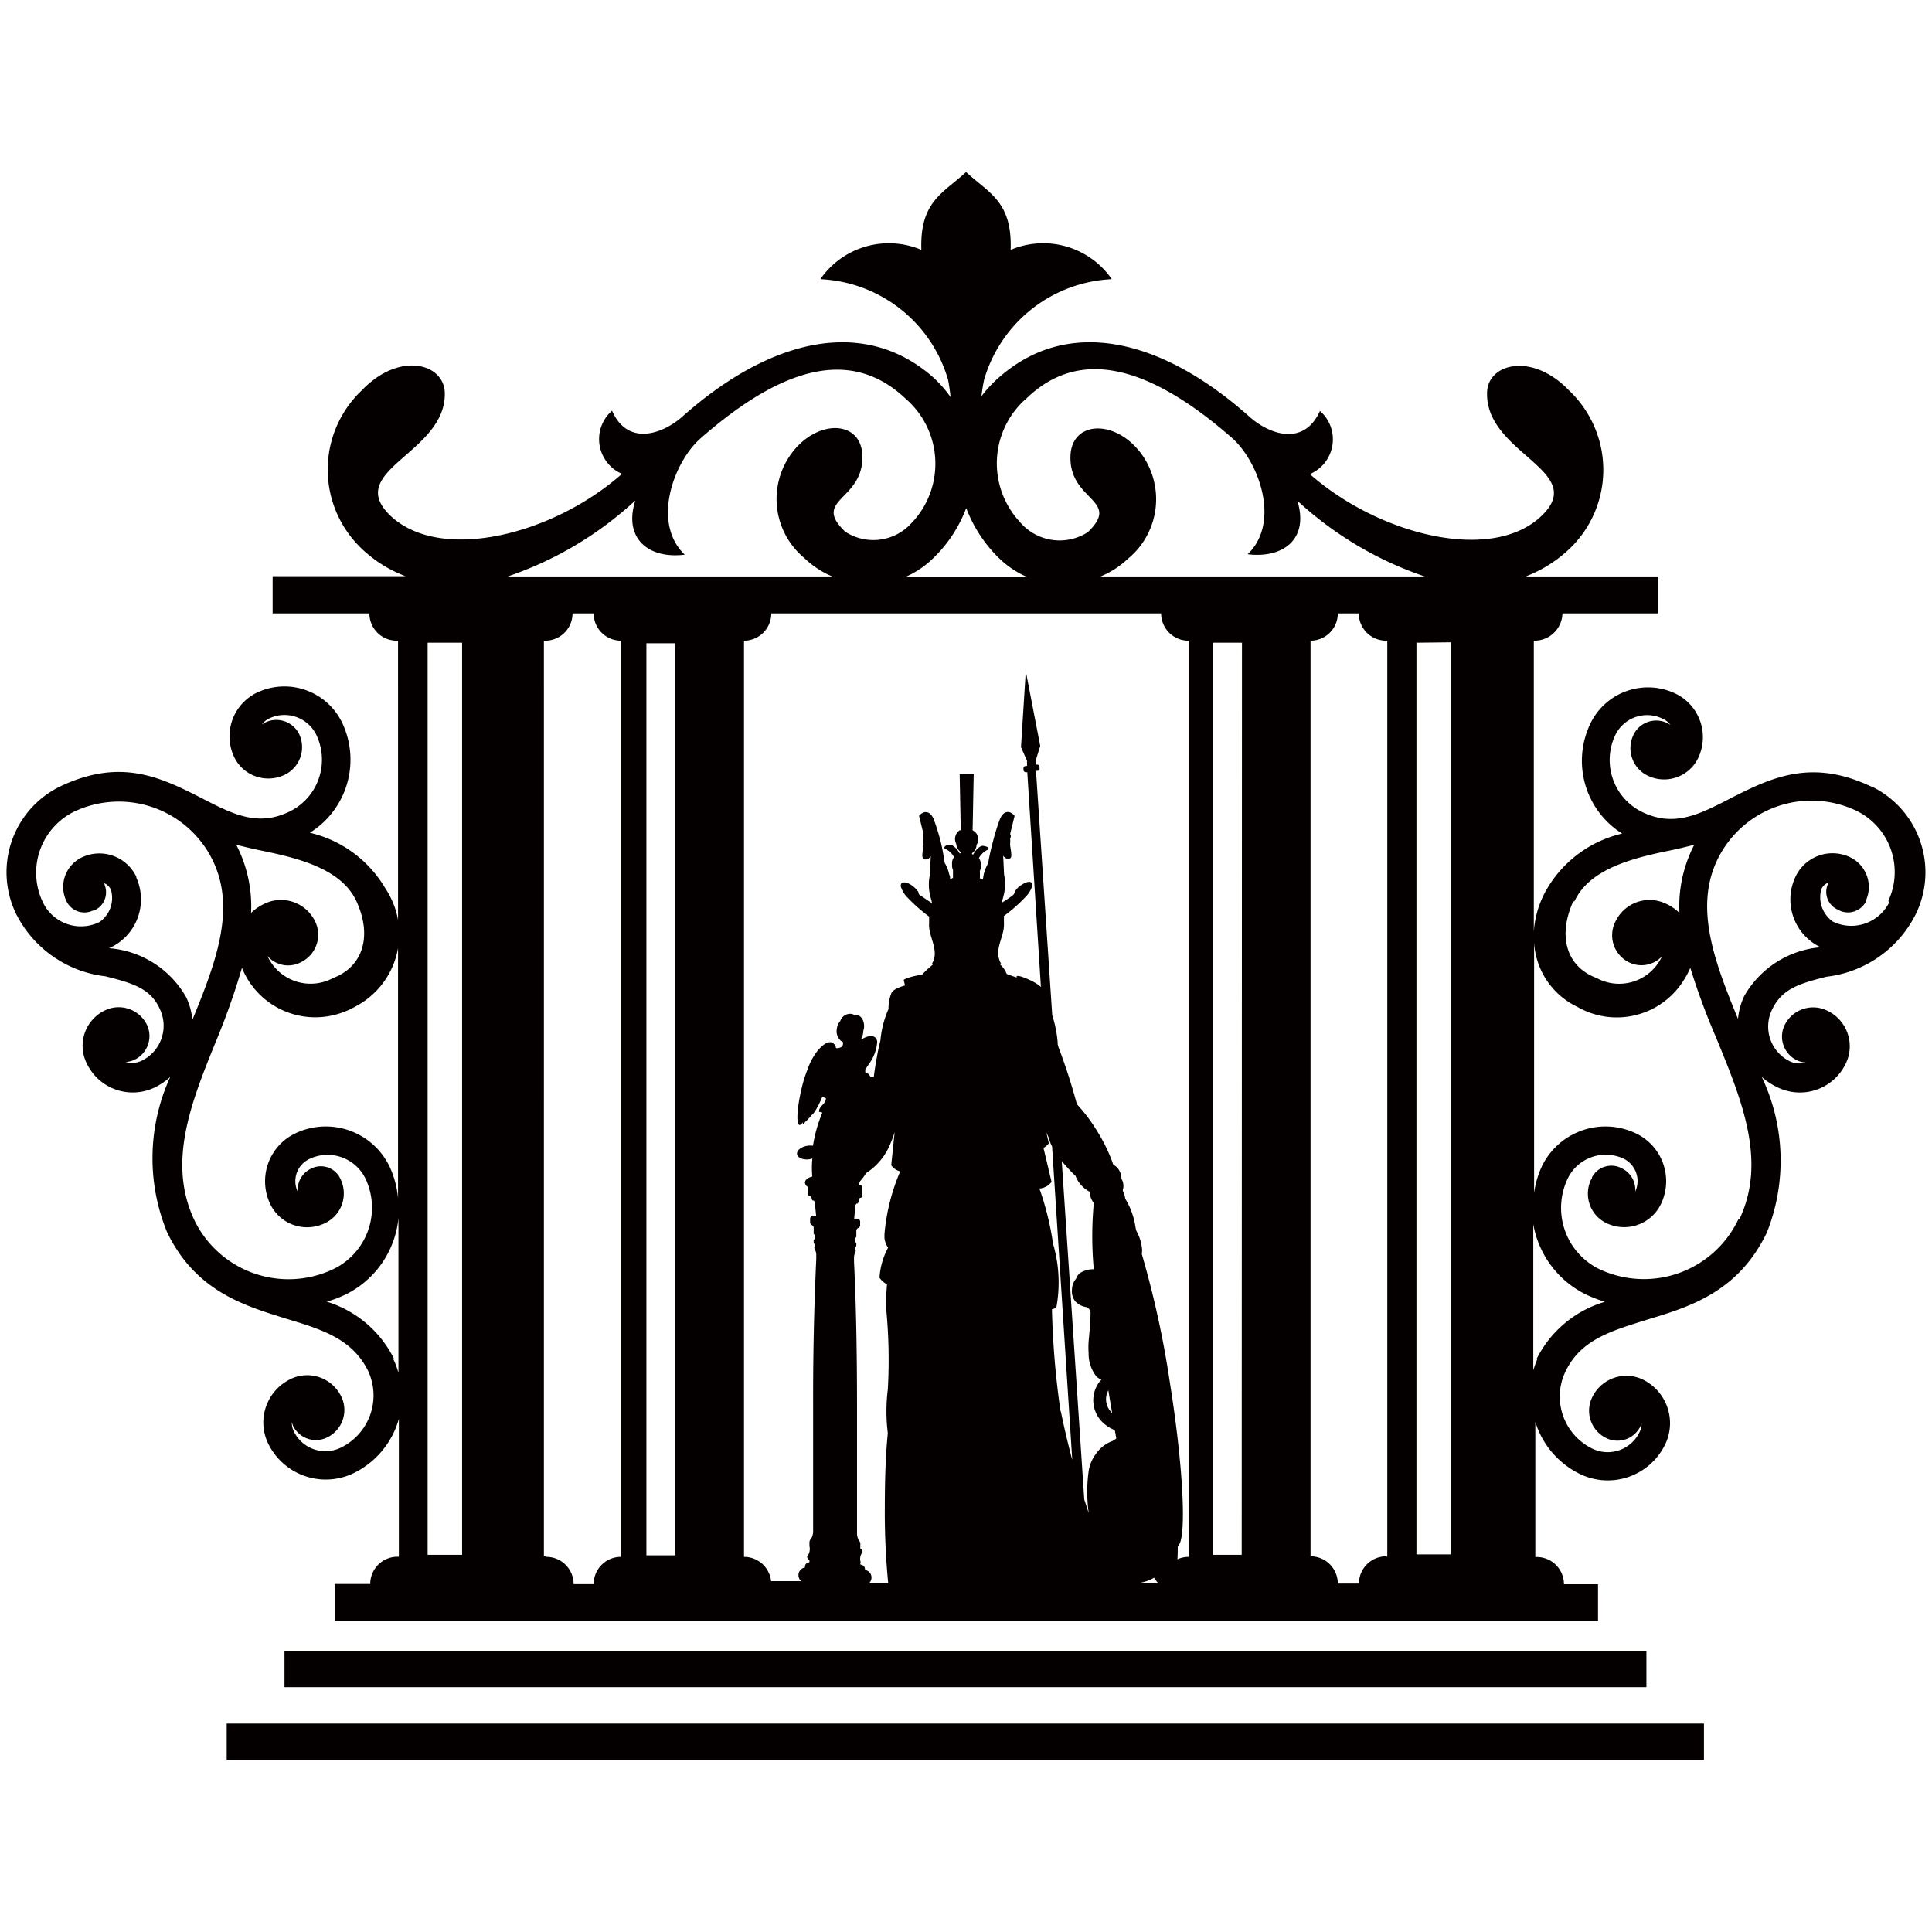
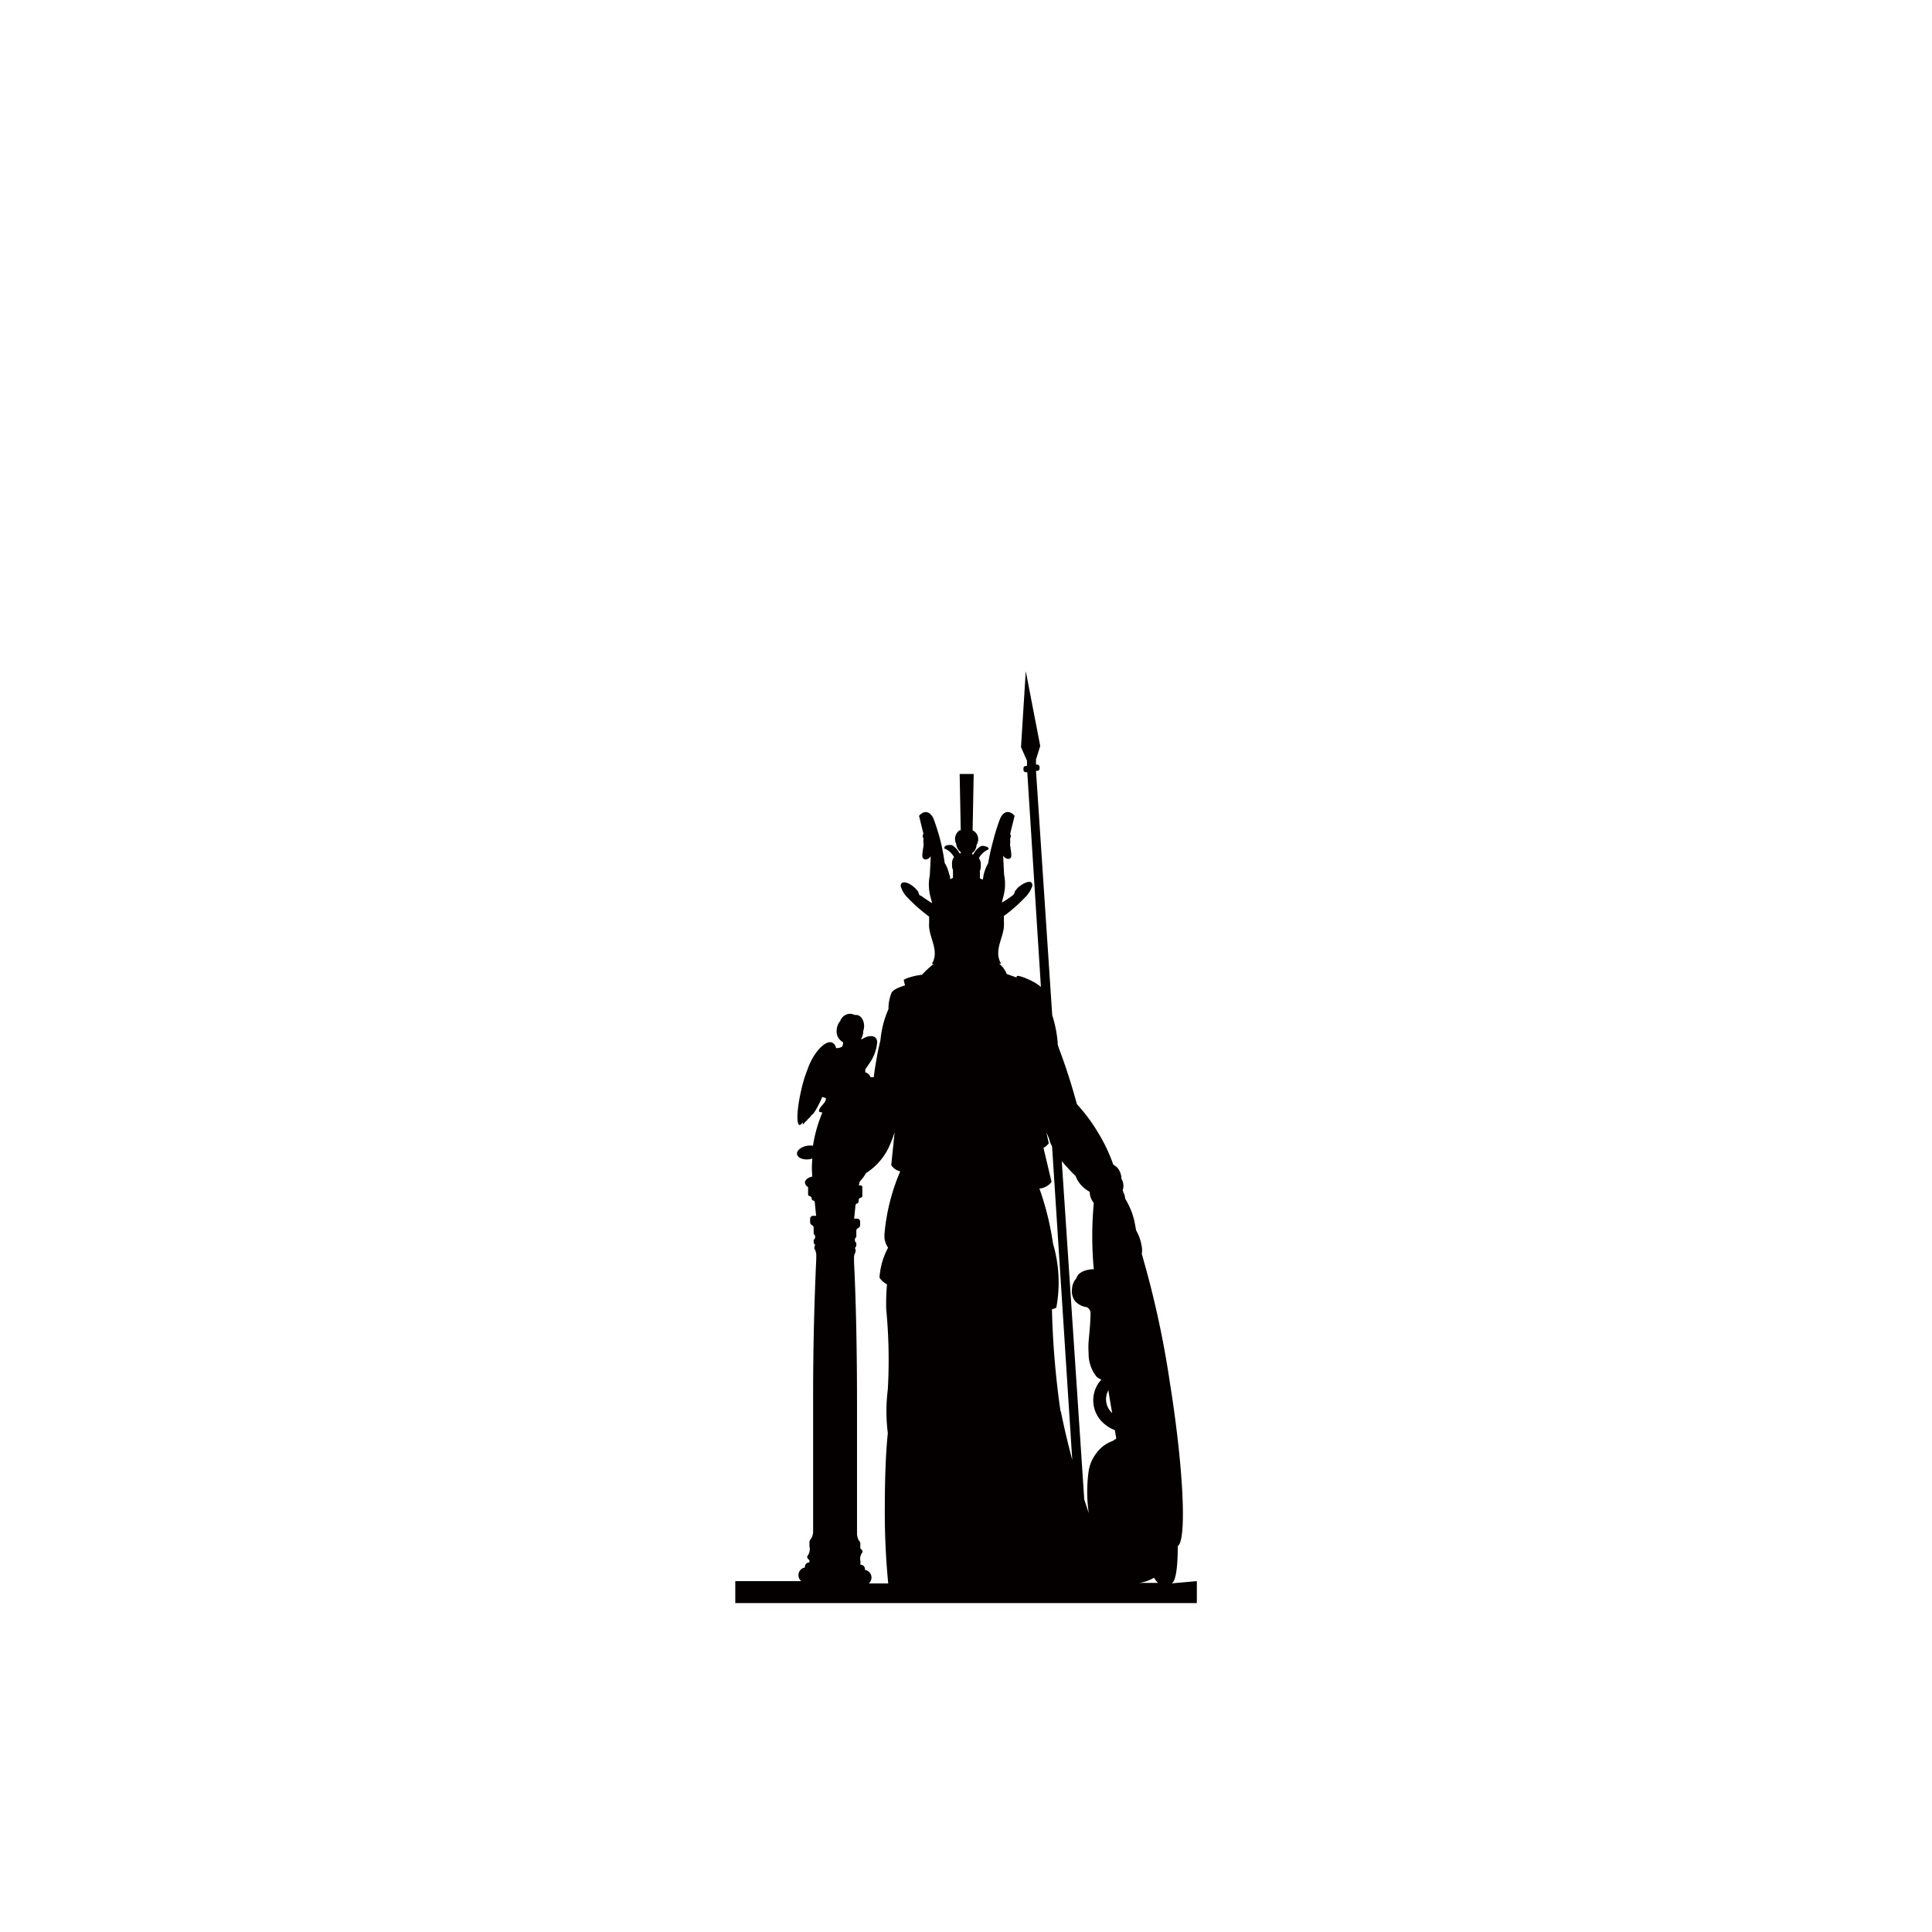
<svg xmlns="http://www.w3.org/2000/svg" viewBox="0 0 141.73 141.73">
  <defs>
    <style>.cls-1{fill:#040000;}.cls-2{fill:none;}</style>
  </defs>
  <g id="レイヤー_2" data-name="レイヤー 2">
    <g id="レイヤー_1-2" data-name="レイヤー 1">
      <path class="cls-1" d="M85.89,116.16h0c.34,0,.51-1.06.51-2.74.67-.4.43-5.69-.58-12a70.44,70.44,0,0,0-2.06-9.43,1.52,1.52,0,0,0,0-.52,3.36,3.36,0,0,0-.36-1.11l-.06-.12-.09-.5a5.43,5.43,0,0,0-.71-1.81c0-.2-.11-.41-.18-.61a1,1,0,0,0-.09-.84A1.31,1.31,0,0,0,82,85.7a1.23,1.23,0,0,0-.33-.26,11.94,11.94,0,0,0-1.11-2.34,12.43,12.43,0,0,0-1.39-1.91L79,81,79,81c-.38-1.41-.83-2.81-1.35-4.18l-.06-.22v-.13a9,9,0,0,0-.4-2L76,56.55h.1a.17.17,0,0,0,.16-.18v-.12a.18.18,0,0,0-.18-.16H76l0-.37.31-1-1.06-5.48v0l-.35,5.57.44,1,0,.38h-.1a.17.17,0,0,0-.16.18v.12a.18.18,0,0,0,.18.16h.1l1,15.75a3.31,3.31,0,0,0-.78-.49c-.5-.24-.94-.38-1-.29l0,.09-.73-.26a1.67,1.67,0,0,0-.33-.54,1.58,1.58,0,0,0-.23-.22h.15c-.53-.88.09-1.76.2-2.63a3.92,3.92,0,0,0,0-.59,1.23,1.23,0,0,0,0-.27,11.34,11.34,0,0,0,1.56-1.37,2,2,0,0,0,.48-.71.33.33,0,0,0,0-.36c-.16-.17-.59,0-1,.35a3.11,3.11,0,0,0-.23.28.46.46,0,0,1-.13.27.12.12,0,0,1,0,0v0a8.87,8.87,0,0,1-.81.55.14.14,0,0,0,0-.07l.09-.35a3.42,3.42,0,0,0,.06-1.62l-.07-1.4a.5.5,0,0,0,.36.24H74c.22-.07.24-.14.1-1V61.9a1.55,1.55,0,0,0,0-.37c.07-.15.07-.3,0-.34h0l.33-1.34c-.37-.44-.81-.36-1.06.2a14.47,14.47,0,0,0-.52,1.66,15.68,15.68,0,0,0-.36,1.62,3.06,3.06,0,0,0-.33.84l-.06.36-.22-.1v0a4.86,4.86,0,0,0,0-.54.64.64,0,0,0,.07-.31v-.2a.74.74,0,0,0-.14-.43,1.44,1.44,0,0,1,.62-.6h0a.17.17,0,0,0,.1-.08.16.16,0,0,0-.08-.12.48.48,0,0,0-.2-.07.39.39,0,0,0-.3,0,1.38,1.38,0,0,0-.47.46,1,1,0,0,0-.08.14l-.09,0,0-.09a.79.79,0,0,0,.33-.61.76.76,0,0,0,0-.82.86.86,0,0,0-.29-.25l.08-4.13H70.4l.08,4.13-.08,0a.77.77,0,0,0-.25,1,.83.83,0,0,0,.33.6l0,.09-.09,0a1,1,0,0,0-.08-.14,1.47,1.47,0,0,0-.47-.46.12.12,0,0,0-.09,0,.34.34,0,0,0-.2,0c-.17,0-.28.11-.27.2s0,.06.09.08h0a1.44,1.44,0,0,1,.62.6.68.68,0,0,0-.15.43v.2a.78.78,0,0,0,.07.31v.58l-.21.1c0-.12,0-.24-.07-.36a2.54,2.54,0,0,0-.33-.84A15.62,15.62,0,0,0,69,61.71a16.75,16.75,0,0,0-.52-1.66c-.26-.55-.69-.63-1.06-.2l.33,1.34h0c-.08,0-.08.19,0,.34a1.17,1.17,0,0,0,0,.37v.15c-.14.83-.12.9.1,1h.07a.5.5,0,0,0,.36-.24l-.07,1.4a3.42,3.42,0,0,0,.06,1.62l.09.35a.25.25,0,0,1,0,.07c-.28-.18-.55-.36-.81-.55v0l-.06,0a.45.45,0,0,1-.12-.27,2.09,2.09,0,0,0-.24-.28c-.38-.36-.8-.52-1-.35a.33.33,0,0,0,0,.36,1.88,1.88,0,0,0,.47.71,12,12,0,0,0,1.56,1.37c0,.09,0,.18,0,.27v.2c-.09,1,.81,2,.2,3h.13l-.27.23a7.94,7.94,0,0,0-.59.57,4.48,4.48,0,0,0-.62.11c-.4.1-.73.23-.71.28l.09.39c-.57.17-.92.36-1,.57a3.11,3.11,0,0,0-.21,1s0,.11,0,.16a7.23,7.23,0,0,0-.59,2.29c-.09.37-.18.76-.25,1.16s-.18,1-.24,1.55h-.24a.6.6,0,0,0-.2-.27.66.66,0,0,0-.19-.09.69.69,0,0,0,0-.2l.28-.41a3.16,3.16,0,0,0,.59-1.5.49.49,0,0,0-.1-.41c-.2-.21-.61-.16-1,.09l-.08,0h0l0,0a1.17,1.17,0,0,0,.17-.61,1,1,0,0,0,.06-.35c0-.45-.26-.81-.57-.81a.27.27,0,0,0-.13,0,.69.69,0,0,0-.34-.09.78.78,0,0,0-.71.53,1.1,1.1,0,0,0-.26.65.9.9,0,0,0,.47.91.81.81,0,0,1-.06.31.76.76,0,0,1-.46.12.52.52,0,0,0-.27-.4c-.43-.2-1.17.48-1.65,1.53-.05.12-.11.25-.15.38a9.78,9.78,0,0,0-.5,1.65c-.3,1.32-.35,2.43-.11,2.48.06,0,.15-.06.24-.2,0,.07,0,.12,0,.13s.1,0,.17-.16l0,0s.12-.06.21-.21c0,0,0,0,0,0s.14-.09.26-.29h0c.11,0,.46-.54.79-1.33l.27.09c0,.44-.55.6-.5,1l.24.06a2.37,2.37,0,0,0-.13.32,10.1,10.1,0,0,0-.56,2.11h0a1.34,1.34,0,0,0-.4,0c-.47.07-.81.35-.77.62s.46.44.92.37l.2-.05v.05a6.74,6.74,0,0,0,0,1.27c-.31.07-.54.24-.54.45a.41.41,0,0,0,.23.32v.53a.12.12,0,0,0,.1.13.19.19,0,0,1,.16.15v0a.21.21,0,0,0,.09.18h0l.06,0a.2.2,0,0,1,.08.12l.1,1h-.21a.22.22,0,0,0-.23.22v.26a.23.23,0,0,0,.13.2h0a.26.26,0,0,1,.13.16v.49a.27.27,0,0,1,.05.39s0,0-.05.05v.15a.27.27,0,0,0,.12.22.31.31,0,0,0,0,.39,1.34,1.34,0,0,1,.07.27v.36q-.24,5.24-.23,10.48c0,1,0,2,0,3v6.56a1.16,1.16,0,0,1-.14.48.38.38,0,0,0-.13.29v.16s0,.07,0,.11a.85.85,0,0,1-.17.75.29.29,0,0,0,.15.25.21.21,0,0,1,0,.19.31.31,0,0,0-.31.31v.06a.57.57,0,0,0-.47.65.55.55,0,0,0,.2.35H53.94v1.61H87.8v-1.61Zm-21-25.69a2.73,2.73,0,0,0,0,.41,1.59,1.59,0,0,0,.26.65,5.31,5.31,0,0,0-.63,2.2,1.52,1.52,0,0,0,.55.49q-.08.9-.06,1.8a38.73,38.73,0,0,1,.12,5.9,12.85,12.85,0,0,0,0,3.22c-.14,1.3-.22,3.21-.22,5.36a53.47,53.47,0,0,0,.25,5.66H63.73a.57.57,0,0,0,.07-.8.58.58,0,0,0-.35-.19.08.08,0,0,0,0-.07.31.31,0,0,0-.31-.31.17.17,0,0,1,0-.18.78.78,0,0,1,.14-.75.3.3,0,0,0-.17-.26.34.34,0,0,0,0-.1v-.17A.36.36,0,0,0,63,113a1.15,1.15,0,0,1-.13-.48h0V106.9c0-1.23,0-2.53,0-3.86,0-4.05-.08-7.74-.22-10.46V92.2a1,1,0,0,1,.06-.25.36.36,0,0,0,0-.4.27.27,0,0,0,.11-.22v-.15a.28.28,0,0,1-.05-.39l.05-.05v-.5a.27.27,0,0,1,.13-.15.23.23,0,0,0,.15-.21v-.25a.22.22,0,0,0-.22-.23h-.22l.1-1a.31.31,0,0,1,.09-.11l.06,0a.27.27,0,0,0,.08-.19V88a.21.21,0,0,1,.16-.14.13.13,0,0,0,.11-.12v-.66a.13.13,0,0,0-.13-.12H63a1.22,1.22,0,0,0,.06-.26l.24-.29c.08-.11.16-.23.23-.35a4.61,4.61,0,0,0,1.82-2.24,7.08,7.08,0,0,0,.28-.77l-.25,2.43a1.12,1.12,0,0,0,.66.45,14.87,14.87,0,0,0-1.15,4.54ZM81.31,102v0c.09.57.18,1.12.28,1.66a1.36,1.36,0,0,1-.27-1.69Zm-3.51,1.54a62.53,62.53,0,0,1-.63-7.49,1.75,1.75,0,0,0,.32-.12h0a10.06,10.06,0,0,0-.24-4.69,21,21,0,0,0-1-4.05,1.22,1.22,0,0,0,.89-.49l-.59-2.49a1.28,1.28,0,0,0,.39-.34l-.18-.79c.07.15.14.3.2.45a2.32,2.32,0,0,0,.22.57l1.48,23q-.47-1.76-.84-3.57Zm3.76,2.19a2.55,2.55,0,0,0-1.17.93,2.84,2.84,0,0,0-.52,1.21,10.94,10.94,0,0,0,0,3.13l-.33-1L77.89,85.18c.27.32.55.63.84.92l.17.16a2.08,2.08,0,0,0,.45.72,2.37,2.37,0,0,0,.59.45,1.33,1.33,0,0,0,.24.74l.06.09a26.19,26.19,0,0,0,0,4.85c-.64,0-1.15.28-1.23.56a.34.34,0,0,0-.06.12,1.28,1.28,0,0,0-.31.79,1.21,1.21,0,0,0,.22.86,1.37,1.37,0,0,0,.86.45.49.49,0,0,1,.28.42c0,.71-.08,1.41-.14,2.09a6.31,6.31,0,0,0,0,.87,2.69,2.69,0,0,0,.58,1.72,1.34,1.34,0,0,0,.36.22l-.16.18a2.25,2.25,0,0,0,.48,3.15,2.38,2.38,0,0,0,.66.37l.11.61a1.38,1.38,0,0,1-.36.23Zm2,10.39a2.83,2.83,0,0,0,1.1-.38,1.82,1.82,0,0,0,.29.38Z" />
-       <path class="cls-1" d="M20.87,121.1h99.91v2.67H20.87Z" />
-       <path class="cls-1" d="M16.63,126.44H125v2.67H16.63Z" />
-       <path class="cls-1" d="M137.29,57.71c-4.34-2.06-7.25-.73-10.37.87-2.29,1.18-4.1,2.11-6.43,1a4.25,4.25,0,0,1-2-5.64A2.59,2.59,0,0,1,122,52.74a1.37,1.37,0,0,1,.54.44,1.85,1.85,0,0,0-2.58.5,1.71,1.71,0,0,0-.13.23,2.24,2.24,0,0,0,1.06,3,2.77,2.77,0,0,0,3.69-1.31,3.55,3.55,0,0,0-1.67-4.72,4.69,4.69,0,0,0-6.24,2.2h0A6.3,6.3,0,0,0,119,61.15a8.67,8.67,0,0,0-5.48,4,7.1,7.1,0,0,0-1,3.2V47h.1a2.05,2.05,0,0,0,2-2h7V42.29h-9.7a9.71,9.71,0,0,0,3.33-2.14,8,8,0,0,0,.09-11.27c-.08-.09-.17-.17-.25-.25-2.74-2.84-6-1.94-6,.21-.09,4.45,7.45,5.7,4,9-3.63,3.49-11.91,1.42-17-3.06a2.77,2.77,0,0,0,1.47-3.63,2.67,2.67,0,0,0-.73-1c-1.19,2.64-3.73,1.7-5.15.44-6.42-5.73-13.22-7.36-18.28-3A8.79,8.79,0,0,0,72,29.07a11.89,11.89,0,0,1,.2-1.24,10.26,10.26,0,0,1,9.36-7.35,6.12,6.12,0,0,0-7.42-2.15c.12-3.55-1.58-4.15-3.27-5.71-1.69,1.56-3.4,2.16-3.28,5.71a6.11,6.11,0,0,0-7.41,2.15,10.24,10.24,0,0,1,9.36,7.35c.09.41.14.86.2,1.31a8.79,8.79,0,0,0-1.41-1.57c-5.06-4.33-11.87-2.7-18.28,3-1.42,1.26-4,2.2-5.15-.44a2.76,2.76,0,0,0-.27,3.9,2.63,2.63,0,0,0,1,.73c-5.06,4.48-13.33,6.55-17,3.06-3.44-3.32,4.1-4.57,4-9-.05-2.16-3.32-3.06-6.06-.21a8,8,0,0,0-.4,11.27l.24.25a9.51,9.51,0,0,0,3.34,2.14H20V45H27.1a2,2,0,0,0,2,2h.1V87.9a7,7,0,0,0-.62-2.32,5.19,5.19,0,0,0-6.91-2.44h0a3.89,3.89,0,0,0-1.85,5.18h0a3,3,0,0,0,4,1.42h0A2.41,2.41,0,0,0,25,86.54,1.58,1.58,0,0,0,23,85.65l-.16.07a1.72,1.72,0,0,0-1,1.7,1.8,1.8,0,0,1,.86-2.4,3.09,3.09,0,0,1,4.12,1.46,5,5,0,0,1-2.34,6.61,7.67,7.67,0,0,1-10.23-3.6v0c-2-4.27-.21-8.69,1.7-13.36A52,52,0,0,0,17.75,71a5.8,5.8,0,0,0,7.56,3.2,4.74,4.74,0,0,0,.72-.34,6,6,0,0,0,2.58-8.11,7.16,7.16,0,0,0-.39-.66,8.72,8.72,0,0,0-5.49-4,6.31,6.31,0,0,0,2.37-8.07h0a4.7,4.7,0,0,0-6.25-2.21,3.56,3.56,0,0,0-1.67,4.73,2.78,2.78,0,0,0,3.7,1.3,2.25,2.25,0,0,0,1.06-3A1.87,1.87,0,0,0,19.46,53l-.24.14a1.44,1.44,0,0,1,.54-.44,2.6,2.6,0,0,1,3.45,1.22,4.23,4.23,0,0,1-2,5.63c-2.32,1.11-4.13.18-6.42-1-3.12-1.6-6-2.93-10.37-.86A7,7,0,0,0,1.16,67a8.42,8.42,0,0,0,6.57,4.62c2,.5,3.32.89,4,2.41a2.85,2.85,0,0,1-1.35,3.79h0a1.63,1.63,0,0,1-1.17.08,1.53,1.53,0,0,0,.66-.16,1.93,1.93,0,0,0,.91-2.56A2.31,2.31,0,0,0,7.74,74.1,2.88,2.88,0,0,0,6.36,78h0a3.73,3.73,0,0,0,5,1.77A4.84,4.84,0,0,0,12.49,79a14.3,14.3,0,0,0-.23,11.4C14.37,94.77,18,95.8,21,96.74c2.59.78,4.83,1.46,6,3.82a4.26,4.26,0,0,1-2,5.64A2.58,2.58,0,0,1,21.55,105a1.43,1.43,0,0,1-.14-.68,2,2,0,0,0,.08.26,1.87,1.87,0,0,0,2.49.88,2.24,2.24,0,0,0,1.06-3h0a2.78,2.78,0,0,0-3.69-1.31,3.54,3.54,0,0,0-1.69,4.72h0a4.7,4.7,0,0,0,6.24,2.22,6.32,6.32,0,0,0,3.36-4v10.11h-.1a2,2,0,0,0-2,2h-2.6v2.7h92.67v-2.68h-2.5a2,2,0,0,0-2-2h-.1v-9.91a6.34,6.34,0,0,0,3.31,3.84,4.68,4.68,0,0,0,6.23-2.22,3.57,3.57,0,0,0-1.68-4.74h0a2.78,2.78,0,0,0-3.69,1.32,2.23,2.23,0,0,0,1.06,3,1.87,1.87,0,0,0,2.48-.88.79.79,0,0,0,.08-.26,1.34,1.34,0,0,1-.14.68,2.59,2.59,0,0,1-3.45,1.23,4.25,4.25,0,0,1-2-5.64c1.12-2.37,3.36-3,6-3.83,3.08-.93,6.67-2,8.78-6.38A14.29,14.29,0,0,0,129.24,79a4.84,4.84,0,0,0,1.17.77,3.73,3.73,0,0,0,5-1.76A2.89,2.89,0,0,0,134,74.12h0a2.33,2.33,0,0,0-3.09,1.1,1.93,1.93,0,0,0,.91,2.56,1.53,1.53,0,0,0,.66.16,1.63,1.63,0,0,1-1.17-.08A2.84,2.84,0,0,1,130,74.06h0c.72-1.52,2-1.91,4-2.41A8.4,8.4,0,0,0,140.57,67a7,7,0,0,0-3.28-9.31ZM19.47,62.46c2.52.53,5.61,1.32,6.68,3.66,1.19,2.59.44,4.81-1.7,5.62a3.48,3.48,0,0,1-4.72-1.39,2,2,0,0,1-.1-.21,2,2,0,0,0,2.42.46,2.24,2.24,0,0,0,1.07-3,2.78,2.78,0,0,0-3.7-1.31,3.47,3.47,0,0,0-1,.68,9.84,9.84,0,0,0-1.09-5C18.07,62.16,18.78,62.32,19.47,62.46ZM8,69.56A3.91,3.91,0,0,0,10,64.38l0-.06a3,3,0,0,0-4-1.42h0a2.4,2.4,0,0,0-1.13,3.2,1.46,1.46,0,0,0,1.94.7l.07,0a1.45,1.45,0,0,0,.8-1.87s0-.1-.08-.16a1,1,0,0,1,.53.48,2.14,2.14,0,0,1-.85,2.4,3.09,3.09,0,0,1-4.13-1.45h0A5,5,0,0,1,5.4,59.56a7.66,7.66,0,0,1,10.23,3.61h0c1.69,3.54.19,7.49-1.52,11.65a4.76,4.76,0,0,0-.45-1.66A7.13,7.13,0,0,0,8,69.56Zm107.5-3.44c1.08-2.34,4.17-3.13,6.67-3.66.7-.14,1.4-.3,2.12-.49a9.84,9.84,0,0,0-1.09,5,3.51,3.51,0,0,0-1-.68,2.77,2.77,0,0,0-3.69,1.31,2.21,2.21,0,0,0,1,3h0a2.07,2.07,0,0,0,2.41-.44,3.46,3.46,0,0,1-4.59,1.69l-.22-.11c-2.14-.8-2.88-3-1.7-5.61Zm-9.06-19v66.91h-2.53V47.15ZM75.31,29.22c4-3.86,9.17-2.25,15.06,2.9,1.94,1.7,3.62,6.16,1.16,8.54,2.69.32,4.5-1.19,3.64-3.93a26.16,26.16,0,0,0,9.35,5.56H80.73a6.46,6.46,0,0,0,2-1.29,5.65,5.65,0,0,0,.82-7.94l-.27-.3c-1.91-2-4.65-1.71-4.75.66-.14,3.35,3.78,3.21,1.27,5.62a3.82,3.82,0,0,1-5-.77,6.31,6.31,0,0,1,.35-8.91Zm15.78,84.84H89V47.15h2.11ZM87.2,47v67.21a2,2,0,0,0-2,2H56.58a2,2,0,0,0-2-2V47a2,2,0,0,0,2-2h28.6a2,2,0,0,0,2,2Zm-39.78.19h2.11v66.91H47.42Zm23.47-9.9a10.17,10.17,0,0,0,2.31,3.57,6.91,6.91,0,0,0,2.15,1.47H66.41a6.87,6.87,0,0,0,2.14-1.47,10,10,0,0,0,2.32-3.56Zm-24.3-.52c-.85,2.74,1,4.25,3.64,3.92-2.46-2.37-.78-6.83,1.16-8.53,5.89-5.16,11-6.76,15.06-2.9a6.3,6.3,0,0,1,.63,8.88l-.15.16A3.77,3.77,0,0,1,62,39c-2.51-2.41,1.4-2.26,1.26-5.62-.1-2.37-2.83-2.63-4.74-.66a5.63,5.63,0,0,0,.24,8l.3.27a6.66,6.66,0,0,0,2,1.3H37.24A26.16,26.16,0,0,0,46.59,36.73ZM33.9,47.15v66.91H31.37V47.15Zm-5,52.52a8.19,8.19,0,0,0-4.93-4.18A9.06,9.06,0,0,0,25.28,95a7,7,0,0,0,3.95-5.64v11.36a5.09,5.09,0,0,0-.37-1ZM40,114.17h-.1V47H40a2,2,0,0,0,2-2h1.55a2,2,0,0,0,2,2v67.21a2,2,0,0,0-2,2H42.08a2,2,0,0,0-2-2Zm61.69,0a2,2,0,0,0-2,2H98.14a2,2,0,0,0-2-2V47a2,2,0,0,0,2-2h1.54a2,2,0,0,0,2,2h.09v67.21Zm11.1-14.5a8.64,8.64,0,0,0-.31.85V89.8a7.09,7.09,0,0,0,3.9,5.18,11.05,11.05,0,0,0,1.35.52,8.18,8.18,0,0,0-5,4.18Zm14.73-10.21a7.67,7.67,0,0,1-10.22,3.63h0A5,5,0,0,1,115,86.47,3.1,3.1,0,0,1,119.11,85a1.83,1.83,0,0,1,.85,2.41,1.75,1.75,0,0,0-1-1.71,1.61,1.61,0,0,0-2.17.66s0,.11-.07.17a2.4,2.4,0,0,0,1.13,3.2,3,3,0,0,0,4-1.41h0A3.88,3.88,0,0,0,120,83.14h0a5.18,5.18,0,0,0-6.9,2.44h0a6.86,6.86,0,0,0-.56,1.94V69.13a5.58,5.58,0,0,0,3.17,4.73,5.79,5.79,0,0,0,7.92-2.14A6,6,0,0,0,124,71a51.28,51.28,0,0,0,1.89,5.11c1.92,4.67,3.73,9.09,1.7,13.36Zm11.09-23.3h0a3.11,3.11,0,0,1-4.13,1.46,2.17,2.17,0,0,1-.86-2.41.94.94,0,0,1,.53-.47,1.42,1.42,0,0,0,.57,1.94l.15.08a1.48,1.48,0,0,0,2-.6.43.43,0,0,1,0-.07,2.42,2.42,0,0,0-1.14-3.2,3,3,0,0,0-4,1.4v0a3.88,3.88,0,0,0,1.83,5.2l0,0a7.13,7.13,0,0,0-5.61,3.59,4.88,4.88,0,0,0-.45,1.67c-1.71-4.17-3.21-8.11-1.53-11.65a7.67,7.67,0,0,1,10.22-3.62h0a5,5,0,0,1,2.33,6.62Z" />
-       <rect class="cls-2" width="141.73" height="141.73" />
    </g>
  </g>
</svg>